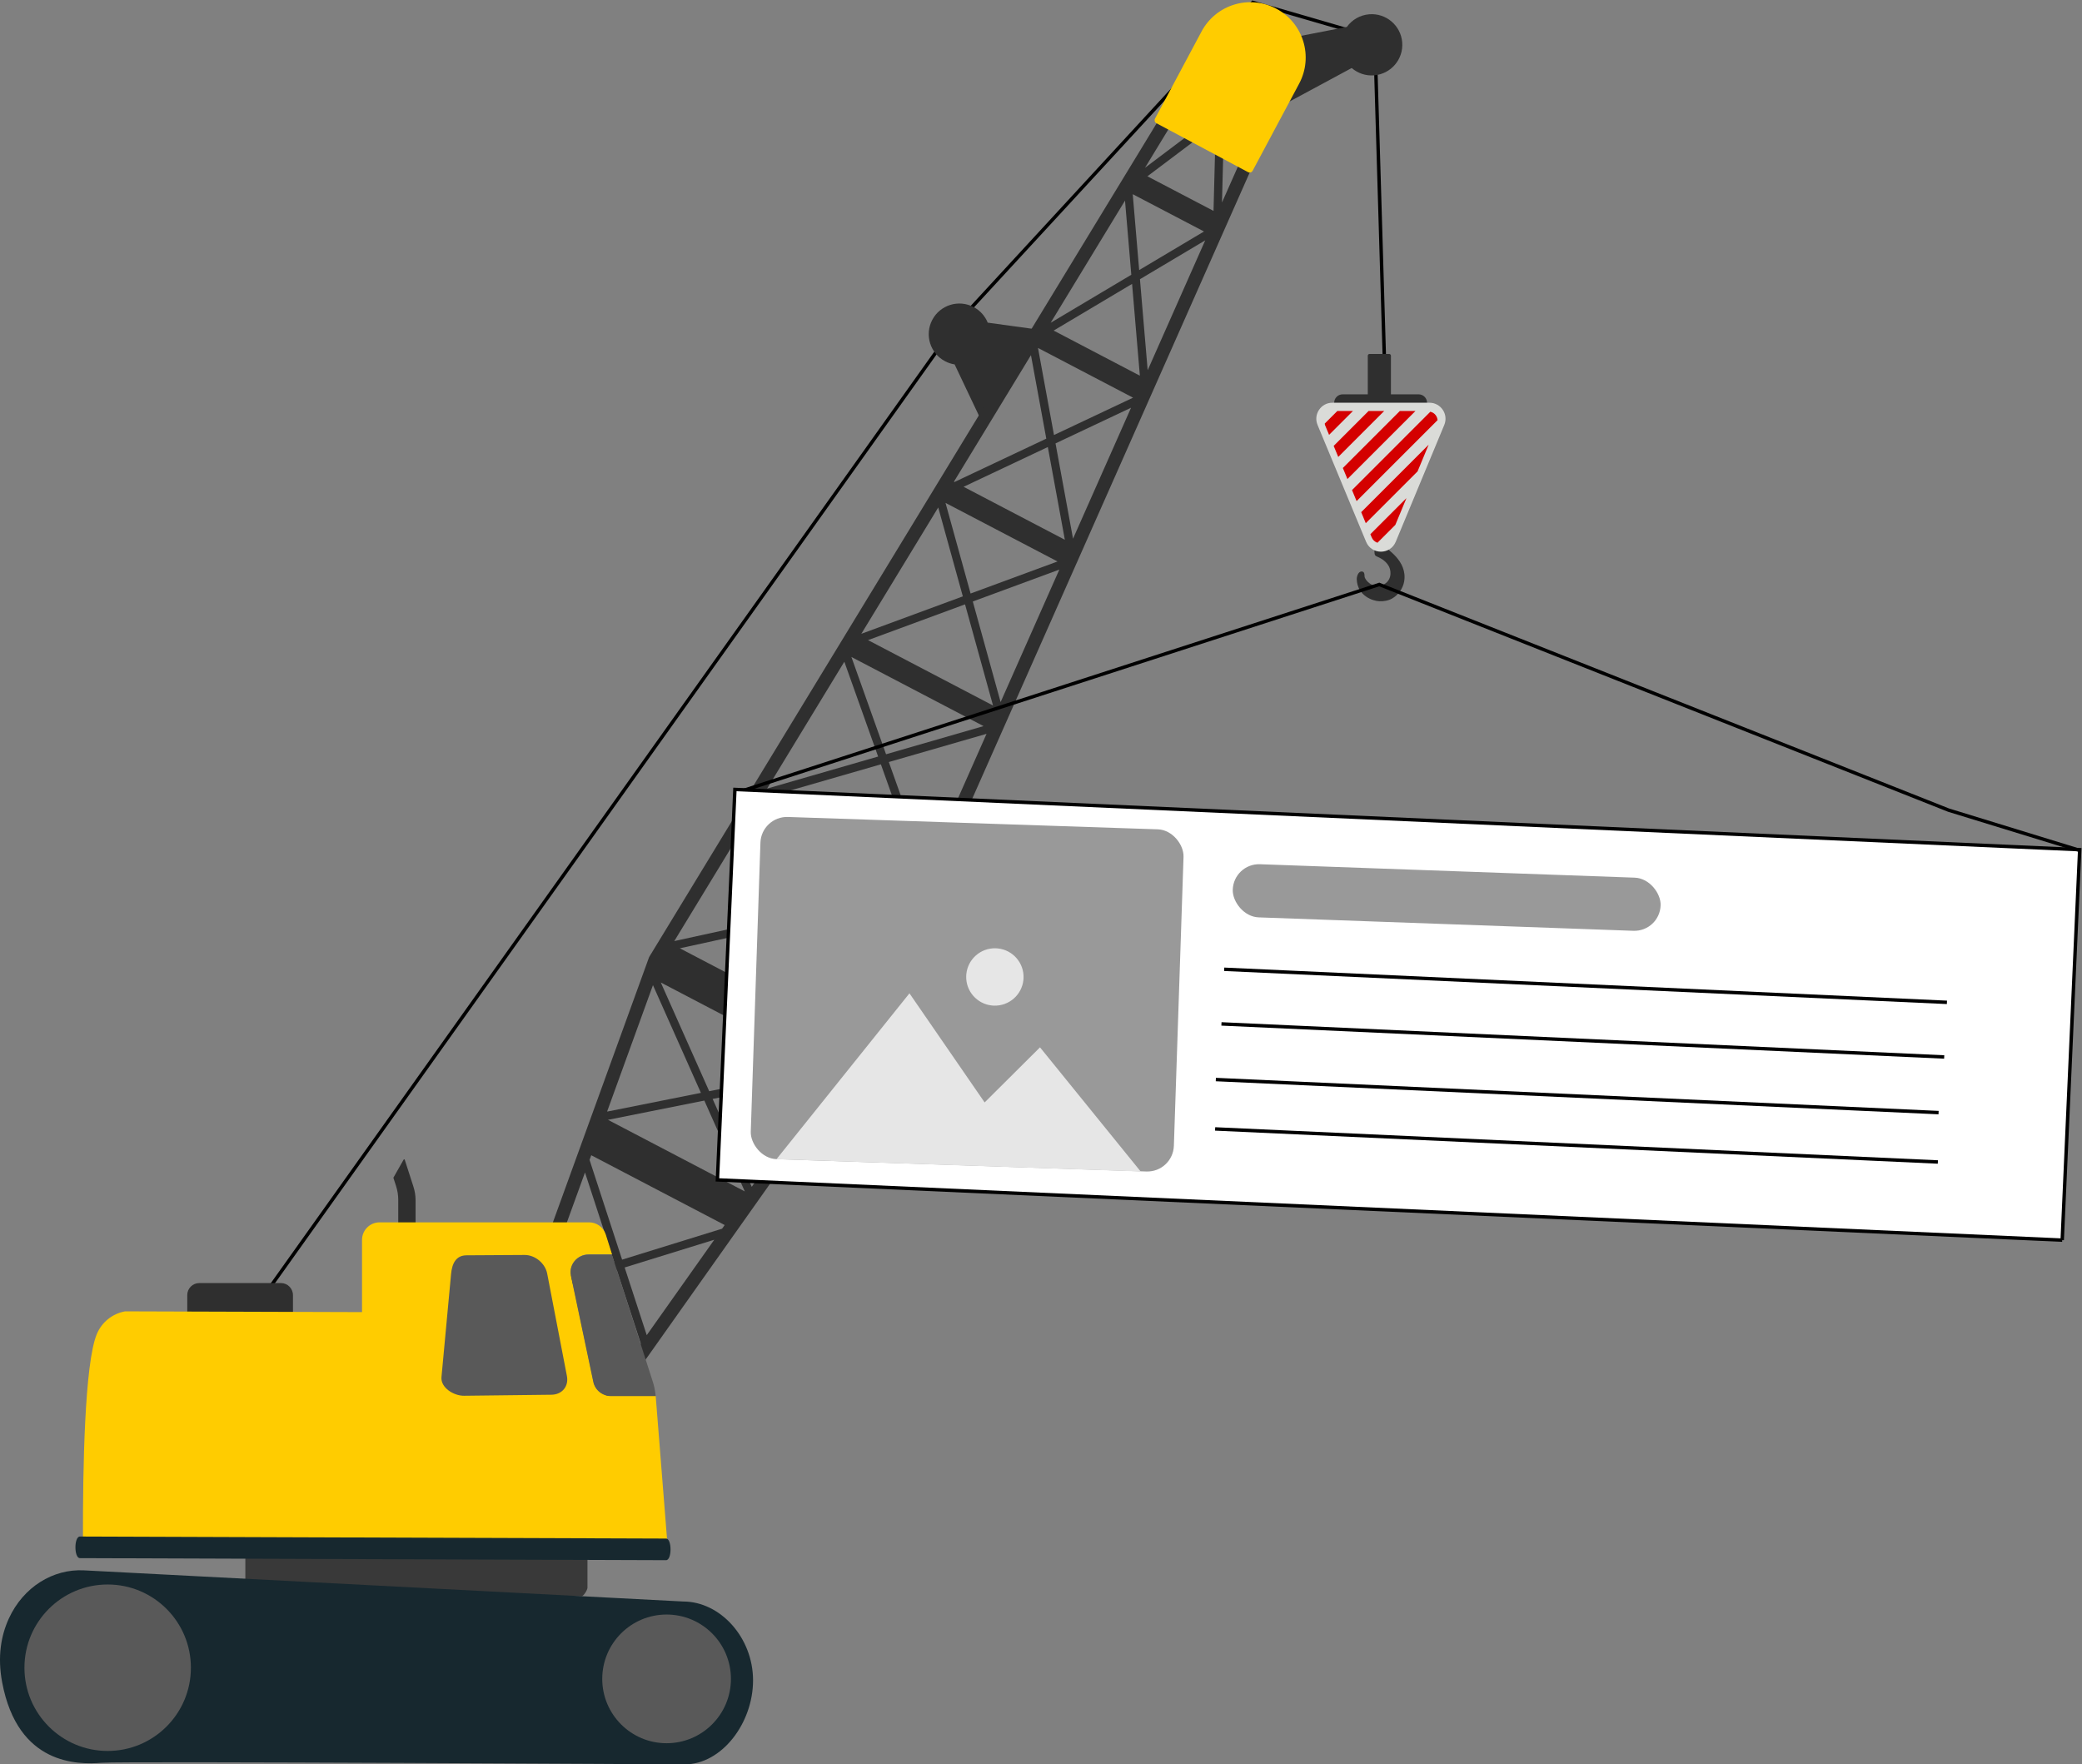
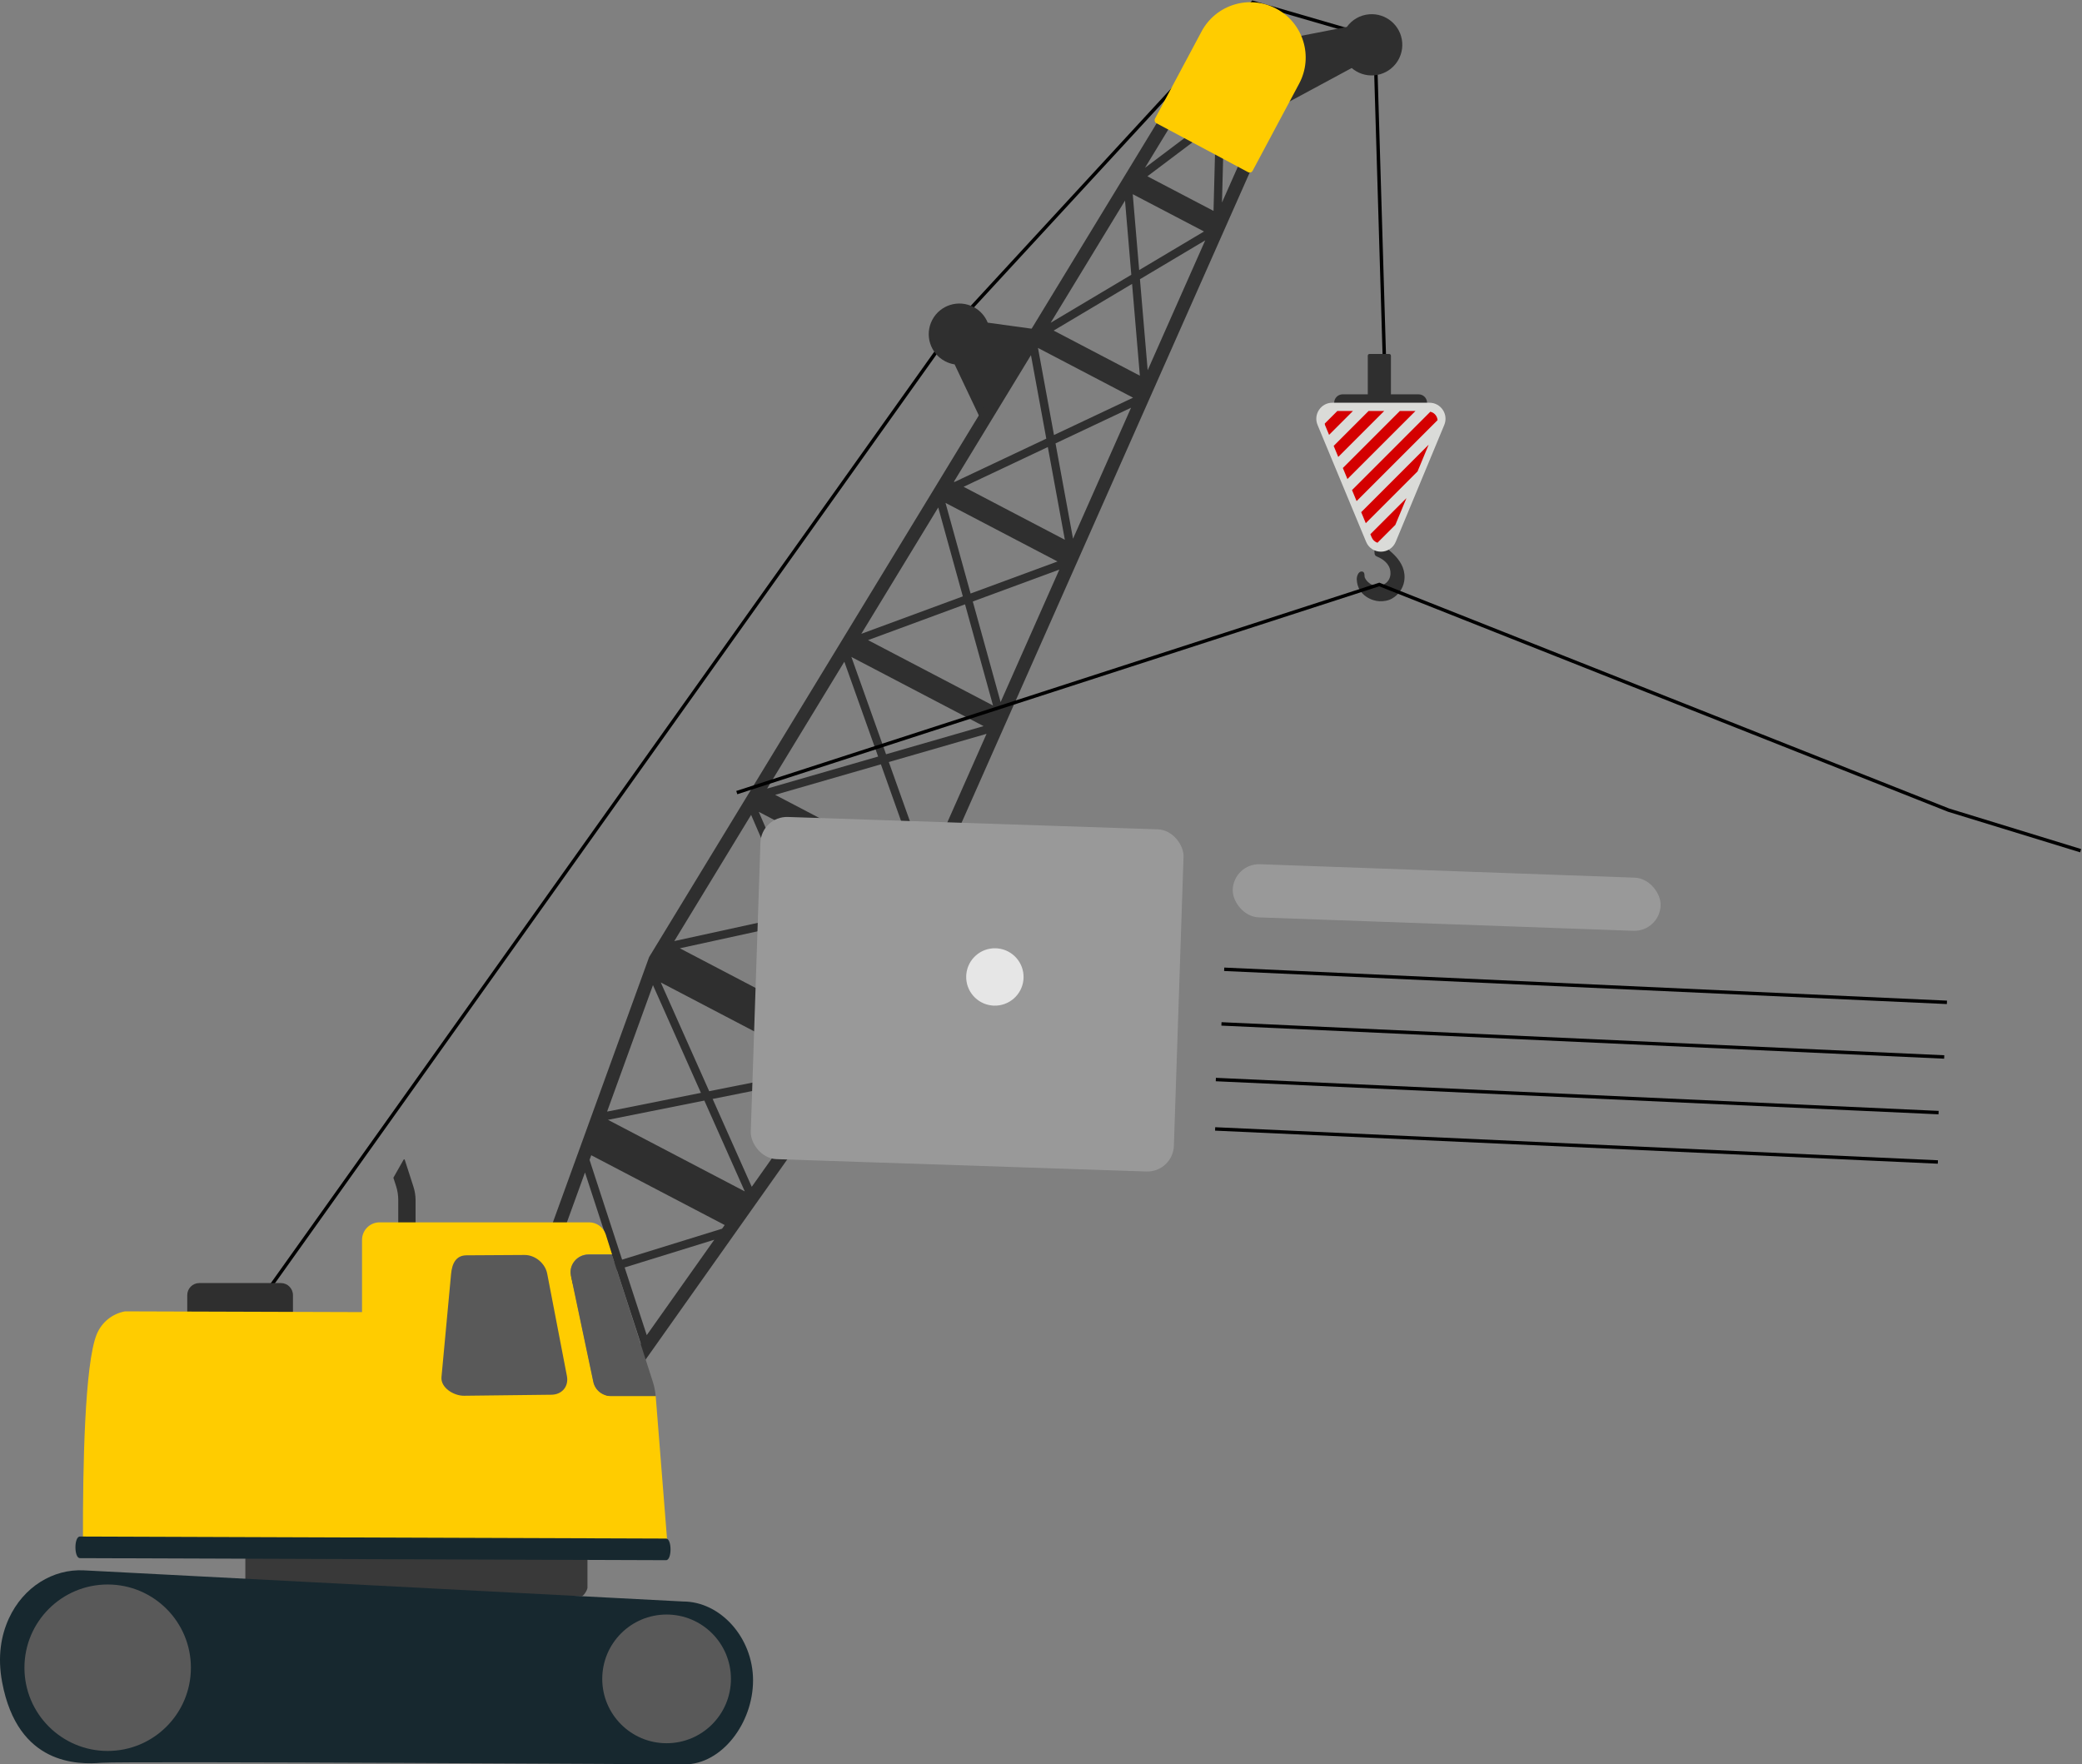
<svg xmlns="http://www.w3.org/2000/svg" xmlns:ns1="http://sodipodi.sourceforge.net/DTD/sodipodi-0.dtd" xmlns:ns2="http://www.inkscape.org/namespaces/inkscape" version="1.1" width="606.833" height="514.221">
  <rect width="100%" height="100%" fill="#808080" stroke="none" />
  <svg version="1.1" id="SvgjsSvg1048" width="606.833" height="514.221" viewBox="0 0 606.833 514.221" ns1:docname="maitenance.svg" ns2:version="1.2.1 (9c6d41e410, 2022-07-14)">
    <defs id="SvgjsDefs1047">
      <clipPath clipPathUnits="userSpaceOnUse" id="SvgjsClipPath1046">
        <path d="m 5407.07,1085.99 -25.25,-228.291 c -0.32,-2.91 -0.76,-5.781 -1.32,-8.609 -9.17,-46.539 -52.38,-78.602 -99.82,-78.551 l -112.57,0.152 c -22.1,0.02 -38.54,20.438 -33.84,42.039 l 52.96,274.62 c 3.67,17.84 19.52,30.76 37.69,30.76 h 153.38 c 8.22,0 16.09,-3.51 21.56,-9.64 5.49,-6.12 8.11,-14.31 7.21,-22.48" id="SvgjsPath1045" />
      </clipPath>
    </defs>
    <ns1:namedview id="SvgjsSodipodi:namedview1044" pagecolor="#505050" bordercolor="#eeeeee" borderopacity="1" ns2:showpageshadow="0" ns2:pageopacity="0" ns2:pagecheckerboard="0" ns2:deskcolor="#505050" showgrid="false" ns2:zoom="1.7789825" ns2:cx="457.84598" ns2:cy="245.92709" ns2:window-width="2560" ns2:window-height="1361" ns2:window-x="-9" ns2:window-y="526" ns2:window-maximized="1" ns2:current-layer="g3208">
      <ns2:page x="0" y="0" id="SvgjsInkscape:page1043" width="606.833" height="514.221" />
    </ns1:namedview>
    <g id="SvgjsG1042" ns2:groupmode="layer" ns2:label="Page 1" transform="matrix(1.333,0,0,-1.333,-1.837,517.433)">
      <g id="SvgjsG1041" transform="scale(0.1)">
        <g id="SvgjsG1040" transform="translate(3894.514,635.153)">
          <g id="SvgjsG1039" transform="matrix(-1,0,0,1,-2134.454,-141.48)">
            <path style="fill:none;stroke:#000000;stroke-width:7.5px;stroke-linecap:butt;stroke-linejoin:miter;stroke-opacity:1" d="m 1204.006,506.081 -1546.962,2171.634 -650.098,705.115 -266.807,-77.508 -20.867,-700.555" id="SvgjsPath1038" ns1:nodetypes="ccccc" />
            <g id="SvgjsG1037" transform="rotate(3.123,9551.449,-113148.12)">
              <path d="m 6033.281,3052.729 c -15.33,33.65 -55.04,48.51 -88.7,33.18 -15.03,-6.85 -26.27,-18.58 -32.79,-32.44 l -104.55,-8.62 105.67,-208.27 66.18,121.81 c 7.08,0.72 14.17,2.52 21.01,5.64 33.66,15.33 48.51,55.04 33.18,88.7" style="fill:#2f2f2f;fill-opacity:1;fill-rule:nonzero;stroke:none" id="SvgjsPath1036" />
              <path d="m 5259.288,3671.316 68.21,29.08 -164.53,41.45 c -10.23,15.96 -27.11,27.53 -47.38,30.27 -36.64,4.97 -70.38,-20.71 -75.34,-57.36 -4.97,-36.64 20.71,-70.38 57.36,-75.35 18.45,-2.5 36.17,2.78 49.85,13.32 l 156.26,-95.57 -44.43,114.16" style="fill:#2f2f2f;fill-opacity:1;fill-rule:nonzero;stroke:none" id="SvgjsPath1035" />
              <path d="m 6615.338,958.076 74.51,192.14 74.78,-247.4 z m -16.88,6.26 -214.62,79.46 -5.22,8.3 299.63,136.5 3.13,-10.39 z m -62.81,-161.938 -136.07,216.368 192.36,-71.21 z m -97.82,518.978 208.19,-53.47 -307.29,-139.99 z m -272.63,70.04 254.75,-65.44 -95.87,-187.17 z m 90.19,329.73 254.11,-70.22 -374.02,-170.4 z m -251.52,69.49 233.83,-64.61 -118.83,-238.47 z m 88.57,285.88 227.24,-79.22 -321.86,-146.63 z m -227.07,79.17 210.03,-73.23 -95.64,-228.27 z m 62.4,280.1 207.53,-89.64 -280.67,-127.87 z m -201.74,87.14 185.16,-79.98 -72.74,-216.3 z m 39.74,266.18 179.15,-96.84 -227.37,-103.59 z m -177.04,95.71 160.66,-86.85 -49.56,-205.98 z m 210.29,119.42 -45.27,-188.17 -168.19,90.92 z m -197.77,151.06 165.68,-111.27 -193.62,-88.21 z m -154.52,103.78 137.9,-92.62 -27.71,-197.81 z m -9.23,253.47 143.1,-120.55 -148.48,-67.65 z m -16.95,37.83 -118.1,99.49 122.55,55.84 z m -5.9,-206.74 -104.93,276.54 110.18,-92.81 z m 27.63,336.26 144.64,-269.66 -148.76,125.31 z m 145.12,-493.61 -136.96,91.99 160.07,72.92 z m 187,-125.59 -170.37,114.43 22.57,161.14 z m 192.3,-358.51 -1.24,-0.57 -195.33,105.59 43.43,180.49 z m -49.75,-242.1 -185.95,80.31 251.5,114.57 z m 233.76,-100.97 -217.18,93.81 64.31,191.2 z m -68.34,-260.02 -209.55,73.06 296.81,135.22 z m 255.6,-89.1 -238.56,83.16 85.06,203.01 z m -92.08,-267.54 -227.92,62.98 335.47,152.82 z m 276.57,-76.43 -258.89,71.54 106.21,213.12 z m -94.09,-323.61 -249.21,64.02 367.84,167.58 z m 220.51,-56.66 -202.63,52.06 117.54,229.46 z m -72.95,340.97 -0.42,1.38 -1128.73,2104.36 -6.37,11.9 -177.88,-81.03 851.38,-2243.95 0.5,-1.35 506.93,-805.959 10.25,1.508 11.68,1.723 9.2,1.359 -104.86,166.738 61.23,157.891 162.32,-60.09 71.48,-236.519 8.52,1.257 10.81,1.602 9.48,1.391 -295.52,977.789" style="fill:#2f2f2f;fill-opacity:1;fill-rule:nonzero;stroke:none" id="SvgjsPath1034" />
              <path d="m 5570.868,3518.736 -91.24,195.87 c -28.22,60.57 -100.19,86.8 -160.75,58.59 -60.58,-28.22 -86.8,-100.19 -58.6,-160.76 l 91.24,-195.87 c 1.71,-3.66 6.07,-5.25 9.73,-3.54 l 206.07,95.98 c 3.66,1.72 5.25,6.07 3.55,9.73" style="fill:#ffcc00;fill-opacity:1;fill-rule:nonzero;stroke:none" id="SvgjsPath1033" />
            </g>
            <path d="m -1291.2,2505.693 h 42.9 c 2.12,0 3.85,1.72 3.85,3.85 v 100.79 c 0,2.12 -1.73,3.84 -3.85,3.84 h -42.9 c -2.13,0 -3.85,-1.72 -3.85,-3.84 v -100.79 c 0,-2.13 1.72,-3.85 3.85,-3.85" style="fill:#2f2f2f;fill-opacity:1;fill-rule:nonzero;stroke:none" id="SvgjsPath1032" />
            <path d="m -1355.58,2488.883 h 166.11 c 10.22,0 18.5,8.28 18.5,18.5 0,10.22 -8.28,18.5 -18.5,18.5 h -166.11 c -10.21,0 -18.49,-8.28 -18.49,-18.5 0,-10.22 8.28,-18.5 18.49,-18.5" style="fill:#2f2f2f;fill-opacity:1;fill-rule:nonzero;stroke:none" id="SvgjsPath1031" />
            <path d="m -1284.64,2191.723 0.62,23.69 24.39,-10.4 c 0.96,-8.73 1.09,-17.54 0.41,-26.29 -0.12,-1.42 -0.26,-2.88 -0.96,-4.12 -1.18,-2.14 -3.65,-3.14 -5.9,-4.09 -10.47,-4.45 -20.18,-11.76 -25.14,-22 -4.97,-10.24 -5.8,-32.48 16.53,-40.38 19.64,-6.95 37.07,11.47 37.32,20 0.11,4.04 0.03,9.84 5.64,10.39 8.15,0.79 11.62,-11.01 11.39,-17.23 -1.32,-35.93 -35.05,-47.32 -49.43,-47.82 -9.7,-0.34 -19.58,1.21 -27.94,6.03 -13.52,7.79 -23.58,21.69 -26.25,37.06 -8.11,46.79 41.88,72.15 39.32,75.16" style="fill:#2f2f2f;fill-opacity:1;fill-rule:nonzero;stroke:none" id="SvgjsPath1030" />
            <path d="m -1305.56,2203.483 -106.15,255.51 c -9.6,23.11 7.38,48.55 32.41,48.55 h 106.16 106.14 c 25.03,0 42,-25.44 32.4,-48.55 l -106.14,-255.51 c -11.99,-28.84 -52.83,-28.84 -64.82,0" style="fill:#dadbd8;fill-opacity:1;fill-rule:nonzero;stroke:none" id="SvgjsPath1029" />
            <path d="m -1177.8,2489.423 27.43,-27.43 c -0.27,-1.04 -0.06,-2.1 -0.48,-3.12 l -8.97,-21.6 -52.15,52.15 h 34.17" style="fill:#d40000;fill-opacity:1;fill-rule:nonzero;stroke:none" id="SvgjsPath1028" />
            <path d="m -1280.31,2489.423 h 34.17 l 76.29,-76.29 -10.03,-24.14 -100.43,100.43" style="fill:#d40000;fill-opacity:1;fill-rule:nonzero;stroke:none" id="SvgjsPath1027" />
            <path d="m -1353.28,2357.383 -24.29,58.45 147.55,-147.54 -10.03,-24.14 -113.23,113.23" style="fill:#d40000;fill-opacity:1;fill-rule:nonzero;stroke:none" id="SvgjsPath1026" />
            <path d="m -1328.99,2298.923 78.91,-78.91 -2.67,-6.43 c -2.5,-6.04 -7.12,-10.23 -12.85,-12.23 l -39.12,39.12 -24.27,58.45" style="fill:#d40000;fill-opacity:1;fill-rule:nonzero;stroke:none" id="SvgjsPath1025" />
            <path d="m -1348.65,2489.423 h 34.17 l 124.57,-124.57 -10.03,-24.14 -148.71,148.71" style="fill:#d40000;fill-opacity:1;fill-rule:nonzero;stroke:none" id="SvgjsPath1024" />
            <path d="m -1397.07,2469.513 c 0.34,3.53 1.56,6.96 3.64,10.08 2.92,4.39 7.33,6.86 12.15,8.3 l 171.31,-171.32 -10.02,-24.14 -177.08,177.08" style="fill:#d40000;fill-opacity:1;fill-rule:nonzero;stroke:none" id="SvgjsPath1023" />
            <path d="m 1336.832,474.999 h -231.11 v 81.422 c 0,14.56 11.81,26.38 26.38,26.38 h 178.36 c 14.57,0 26.37,-11.82 26.37,-26.38 v -81.422" style="fill:#2f2f2f;fill-opacity:1;fill-rule:nonzero;stroke:none" id="SvgjsPath1022" />
            <path d="m 875.485,538.545 h -37.88 v 225.359 c 0,10 1.56,19.93 4.63,29.45 l 19.02,58.98 c 0.37,1.14 1.92,1.3 2.52,0.25 l 22.37,-39.52 -5.92,-18.3 c -3.14,-9.75 -4.74,-19.93 -4.74,-30.18 V 538.545" style="fill:#2f2f2f;fill-opacity:1;fill-rule:nonzero;stroke:none" id="SvgjsPath1021" />
            <path d="m 1534.59,471.27 c -10.84,26 -34.13,44.699 -61.86,49.66 l -518.029,-1.659 v 157.882 c 0,21.2 -17.2,38.39 -38.4,38.39 h -458.04 c -16.68,0 -31.43,-10.75 -36.55,-26.62 l -13.67,-43.42 h 50.95 c 11.92,0 23.06,-5.17 30.59,-14.18 7.52,-9 10.46,-20.68 8.06,-32.07 l -49.06,-232.439 c -3.77,-17.793 -20.02,-30.711 -38.65,-30.711 h -97.34 c -1.21,-14.801 -24.93,-314.109 -24.93,-314.109 l 1277.229,2.108 c 0.41,152.949 -3.64,383.14 -30.3,447.168" style="fill:#ffcc00;fill-opacity:1;fill-rule:nonzero;stroke:none" id="SvgjsPath1020" ns1:nodetypes="cccsssccscccscccc" />
            <path d="M 1201.271,-91.807 474.841,-101.979 c -4.72,0 -13.09,14 -13.09,18.711 v 81.102 c 0,4.718 3.83,8.55 8.55,8.55 h 730.97 c 4.73,0 8.55,-3.832 8.55,-8.55 v -81.09 c 0,-4.723 -3.82,-8.551 -8.55,-8.551" style="fill:#393939;fill-opacity:1;fill-rule:nonzero;stroke:none" id="SvgjsPath1019" />
            <path d="m 312.631,335.642 c 0.96,11.192 3.22,22.262 6.74,32.93 l 89.01,276.471 h 50.95 c 11.91,0 23.06,-5.17 30.58,-14.18 7.53,-9 10.46,-20.68 8.06,-32.07 l -49.05,-232.432 c -3.76,-17.797 -20.01,-30.719 -38.65,-30.719 h -97.64" style="fill:#595959;fill-opacity:1;fill-rule:nonzero;stroke:none" id="SvgjsPath1018" />
            <path d="m 1571.546,-18.655 -1281.625,-4.472 c -13.05,-0.045 -13.05,47.223 0,47.269 l 1281.625,4.472 c 13.05,0.045 13.05,-47.269 0,-47.269" style="fill:#17282f;fill-opacity:1;fill-rule:nonzero;stroke:none" id="SvgjsPath1017" ns1:nodetypes="csssc" />
            <path d="m 249.461,-469.578 c -81.346,0 -149.767,90.18 -149.767,183.707 0,93.531 71.57,172.421 152.925,172.421 l 1310.004,68.098 c 67.7,3.531 132.712,-36.387 164.309,-105.328 16.655,-36.34 25.37,-82.52 14.611,-139.59 -34.302,-181.988 -166.205,-179.75 -217.363,-175.82 -51.149,3.93 -1274.719,-3.488 -1274.719,-3.488" style="fill:#17282f;fill-opacity:1;fill-rule:nonzero;stroke:none;stroke-width:0.933" id="SvgjsPath1016" />
            <path d="m 429.447,-282.623 c 0,-77.699 -62.99,-140.687 -140.69,-140.687 -77.7,0 -140.69,62.988 -140.69,140.687 0,77.699 62.99,140.68 140.69,140.68 77.7,0 140.69,-62.981 140.69,-140.68" style="fill:#595959;fill-opacity:1;fill-rule:nonzero;stroke:none" id="SvgjsPath1015" />
            <path d="m 1692.838,-258.249 c 0,-100.5 -81.48,-181.969 -181.98,-181.969 -100.5,0 -181.99,81.469 -181.99,181.969 0,100.512 81.49,181.981 181.99,181.981 100.5,0 181.98,-81.469 181.98,-181.981" style="fill:#595959;fill-opacity:1;fill-rule:nonzero;stroke:none" id="SvgjsPath1014" />
            <path id="SvgjsPath1013" style="fill:#595959;fill-opacity:1;stroke-width:7.5;paint-order:stroke fill markers" d="m 599.27,644.197 126.983,-0.745 c 23.041,-0.135 31.591,-17.899 33.727,-40.841 l 20.979,-225.369 c 2.136,-22.943 -26.417,-41.111 -49.457,-40.841 l -191.076,2.236 c -23.04,0.27 -38.084,18.215 -33.727,40.841 l 43.114,223.878 c 4.357,22.626 26.416,40.977 49.457,40.841 z" ns1:nodetypes="sssssssss" />
          </g>
          <path style="fill:none;stroke:#000000;stroke-width:7.5px;stroke-linecap:butt;stroke-linejoin:miter;stroke-opacity:1" d="M -864.693,1968.74 -2269.724,1513.63" id="SvgjsPath1012" ns1:nodetypes="cc" transform="translate(-2.6371431e-6)" />
          <g id="SvgjsG1011" transform="rotate(-7.159,-133.161,290.537)">
-             <path d="m 591.948,628.164 -2933.94,-235.742 -68.43,851.752 2933.92,235.74 68.45,-851.75" style="fill:#ffffff;fill-opacity:1;fill-rule:nonzero;stroke:#000000;stroke-width:7.5;stroke-dasharray:none;stroke-opacity:1;paint-order:stroke fill markers" id="SvgjsPath1010" />
            <g id="SvgjsG1009" transform="rotate(0.601,51135.14,-397838.98)">
              <rect style="fill:#999999;fill-opacity:1;stroke:none;stroke-width:7.5;stroke-dasharray:none;stroke-opacity:1;paint-order:stroke fill markers" id="SvgjsRect1008" width="925.389" height="748.321" x="1747.962" y="768.201" transform="matrix(-0.997,-0.081,-0.081,0.997,4630.78,437.171)" ry="58.131" />
-               <path d="m 1961.283,991.224 247.379,393.41 190.571,-218.226 106.501,133.506 249.652,-244.522 -794.103,-64.168" style="fill:#e6e6e6;fill-opacity:1;fill-rule:nonzero;stroke:none;stroke-width:0.86" id="SvgjsPath1007" />
              <path d="m 2390.676,1378.773 c -32.623,-0.314 -60.398,24.65 -63.063,57.68 -0.117,1.478 -0.183,2.956 -0.206,4.418 -0.357,32.657 24.623,60.493 57.679,63.158 1.512,0.118 3.025,0.184 4.521,0.198 32.614,0.314 60.39,-24.65 63.055,-57.672 0.126,-1.486 0.192,-2.956 0.206,-4.427 0.357,-32.657 -24.632,-60.475 -57.679,-63.15 -1.512,-0.126 -3.025,-0.192 -4.513,-0.207" style="fill:#e6e6e6;fill-opacity:1;fill-rule:nonzero;stroke:none;stroke-width:0.86" id="SvgjsPath1006" />
            </g>
            <path style="fill:none;stroke:#000000;stroke-width:7.5px;stroke-linecap:butt;stroke-linejoin:miter;stroke-opacity:1" d="M -1276.073,638.587 300.921,763.792" id="SvgjsPath1005" ns1:nodetypes="cc" />
            <path style="fill:none;stroke:#000000;stroke-width:7.5px;stroke-linecap:butt;stroke-linejoin:miter;stroke-opacity:1" d="M -1287.998,745.906 288.997,871.111" id="SvgjsPath1004" ns1:nodetypes="cc" />
            <path style="fill:none;stroke:#000000;stroke-width:7.5px;stroke-linecap:butt;stroke-linejoin:miter;stroke-opacity:1" d="M -1290.979,868.13 286.016,993.336" id="SvgjsPath1003" ns1:nodetypes="cc" />
            <path style="fill:none;stroke:#000000;stroke-width:7.5px;stroke-linecap:butt;stroke-linejoin:miter;stroke-opacity:1" d="M -1299.922,987.374 277.073,1112.58" id="SvgjsPath1002" ns1:nodetypes="cc" />
            <rect style="fill:#999999;fill-opacity:1;stroke:none;stroke-width:7.004;stroke-dasharray:none;stroke-opacity:1;paint-order:stroke fill markers" id="SvgjsRect1001" width="936.192" height="116.241" x="-1181.639" y="-1331.682" transform="matrix(0.996,0.089,0.099,-0.995,0,0)" ry="58.121" />
          </g>
          <path style="fill:none;stroke:#000000;stroke-width:7.5px;stroke-linecap:butt;stroke-linejoin:miter;stroke-opacity:1" d="m 668.657,1386.626 -288.722,88.674 -1246.737,494.098" id="SvgjsPath1000" ns1:nodetypes="ccc" />
        </g>
      </g>
    </g>
  </svg>
  <style>@media (prefers-color-scheme: light) { :root { filter: none; } }
</style>
</svg>